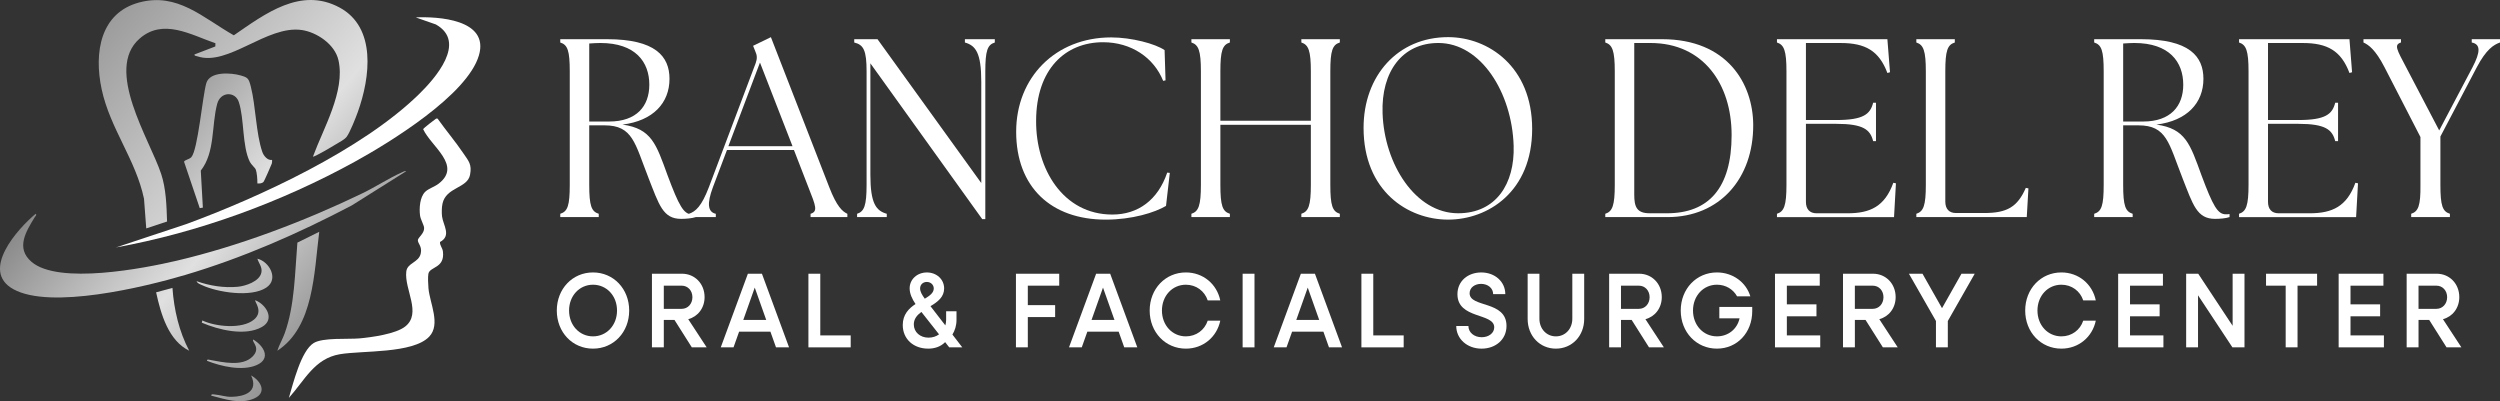
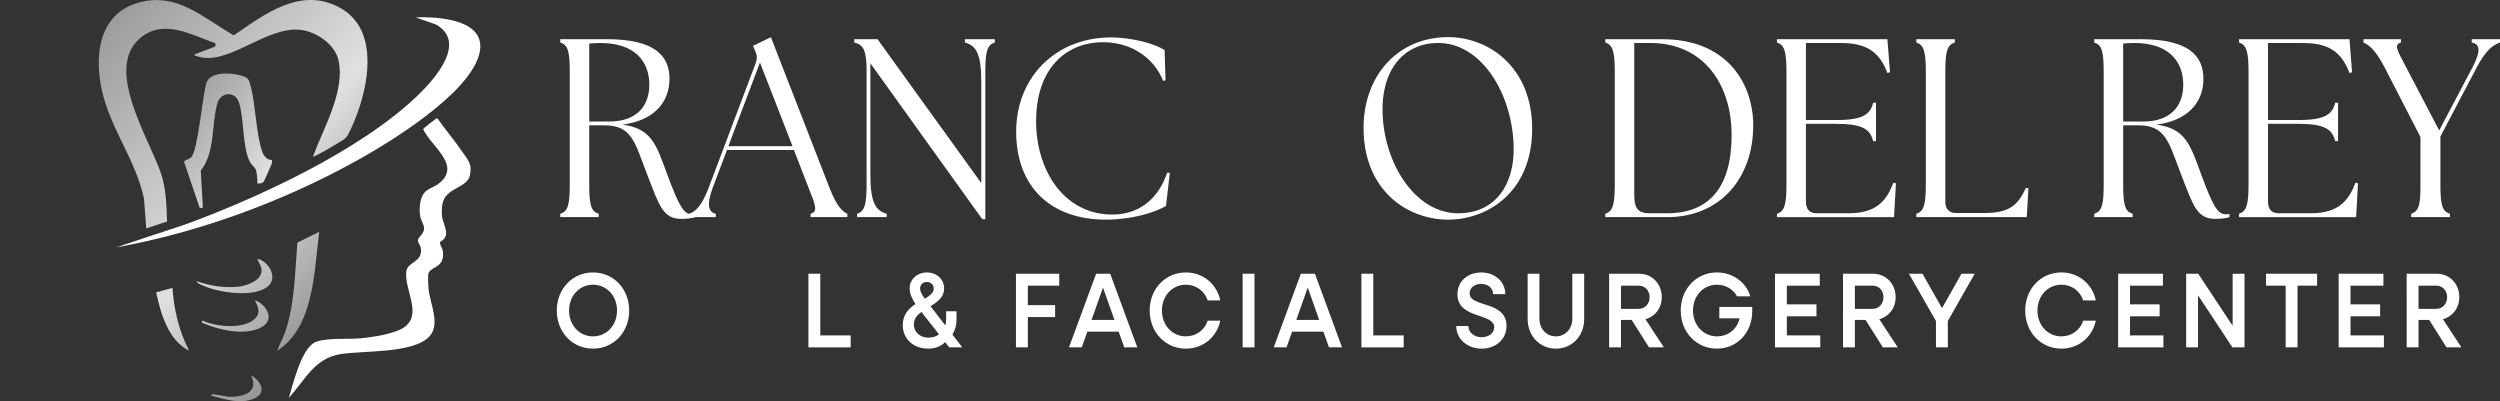
<svg xmlns="http://www.w3.org/2000/svg" xmlns:xlink="http://www.w3.org/1999/xlink" fill="none" height="52" viewBox="0 0 324 52" width="324">
  <rect x="0" y="0" width="324" height="52" fill="#333333" stroke="none" />
  <title>Rancho Del Rey Oral &amp; Facial Surgery Center</title>
  <linearGradient id="a" gradientUnits="userSpaceOnUse" x1="16.09" x2="60.056" y1=".199" y2="37.386">
    <stop offset="0" stop-color="#666" />
    <stop offset="0" stop-color="#9c9c9c" />
    <stop offset=".501" stop-color="#e0e0e0" />
    <stop offset=".556" stop-color="#d2d2d2" />
    <stop offset="1" stop-color="#666" />
  </linearGradient>
  <linearGradient id="b">
    <stop offset="0" stop-color="#666" />
    <stop offset=".501" stop-color="#e0e0e0" />
    <stop offset=".556" stop-color="#d2d2d2" />
    <stop offset="1" stop-color="#666" />
  </linearGradient>
  <linearGradient id="c" gradientUnits="userSpaceOnUse" x1="7.266" x2="51.233" xlink:href="#b" y1="10.631" y2="47.819" />
  <linearGradient id="d" gradientUnits="userSpaceOnUse" x1="13.351" x2="57.318" xlink:href="#b" y1="3.436" y2="40.625" />
  <linearGradient id="e" gradientUnits="userSpaceOnUse" x1="8.8" x2="52.766" xlink:href="#b" y1="8.818" y2="46.006" />
  <linearGradient id="f" gradientUnits="userSpaceOnUse" x1=".171" x2="44.137" xlink:href="#b" y1="19.02" y2="56.207" />
  <linearGradient id="g" gradientUnits="userSpaceOnUse" x1="6.01" x2="49.977" xlink:href="#b" y1="12.116" y2="49.304" />
  <linearGradient id="h" gradientUnits="userSpaceOnUse" x1="3.584" x2="47.55" xlink:href="#b" y1="14.983" y2="52.171" />
  <linearGradient id="i" gradientUnits="userSpaceOnUse" x1="1.309" x2="45.276" xlink:href="#b" y1="17.674" y2="54.861" />
  <linearGradient id="j" gradientUnits="userSpaceOnUse" x1="-.759" x2="43.208" xlink:href="#b" y1="20.119" y2="57.307" />
  <g fill="#fff">
    <path d="m84.059 23.095c-1.785-4.545-2.031-6.851-5.724-6.851h-1.97v7.708c0 2.701.277 3.458 1.231 3.755v.428h-4.986v-.428c.955-.296 1.231-1.054 1.231-3.755v-14.69c0-2.701-.276-3.458-1.231-3.755v-.428h6.063c6.248 0 8.094 2.207 8.094 5.138 0 3.096-2.093 5.434-6.093 5.928 3.785.527 4.37 2.536 5.847 6.587 1.477 3.952 2.093 5.04 3.139 5.04.185 0 .339 0 .492-.033v.395c-.462.165-1.262.231-1.877.231-2.37 0-2.862-1.844-4.217-5.27zm.093-12.121c0-2.931-1.785-5.402-6.34-5.402-.462 0-.955.033-1.447.066v10.112h2.585c3.54 0 5.201-1.976 5.201-4.776z" />
    <path d="m89.291 27.707c.861-.296 1.63-.955 2.585-3.458l6.063-16.073c.215-.593.185-1.021-.062-1.548l-.277-.692 2.309-1.12 7.571 19.466c.954 2.47 1.693 3.129 2.339 3.426v.428h-4.77v-.428c.954-.296.708-.955-.277-3.426l-1.877-4.842h-8.679l-1.816 4.809c-.8 2.141-.677 3.228.369 3.458v.428h-3.477v-.428zm13.418-8.762-4.217-10.837-4.093 10.837z" />
    <path d="m112.801 8.207v14.427c0 3.755.739 4.678 2.124 5.073v.428h-3.847v-.428c.923-.296 1.231-1.054 1.231-3.755v-14.69c0-2.701-.37-3.458-1.601-3.755v-.428h3.016l13.449 18.643v-13.143c0-3.755-.738-4.677-2.123-5.072v-.428h3.877v.428c-.954.296-1.231 1.054-1.231 3.755v19.137h-.399z" />
    <path d="m131.696 17.068c0-7.016 5.078-12.22 12.31-12.22 2.647 0 5.725.823 6.925 1.647l.123 3.919-.308.066c-1.2-2.997-4.124-5.007-7.786-5.007-4.893 0-8.679 3.492-8.679 10.211-.031 6.193 3.478 12.121 9.879 12.121 3.324 0 5.909-1.877 7.11-5.434l.338.033-.492 4.282c-1.447.856-4.371 1.778-7.817 1.778-7.079 0-11.603-4.215-11.603-11.396z" />
-     <path d="m154.406 27.706c.923-.296 1.231-1.054 1.231-3.755v-14.69c0-2.701-.308-3.458-1.231-3.755v-.428h4.986v.428c-.954.296-1.231 1.054-1.231 3.755v6.39h11.726v-6.39c0-2.701-.307-3.458-1.231-3.755v-.428h4.986v.428c-.954.296-1.231 1.054-1.231 3.755v14.69c0 2.701.277 3.458 1.231 3.755v.428h-4.986v-.428c.924-.296 1.231-1.054 1.231-3.755v-7.773h-11.726v7.773c0 2.701.277 3.458 1.231 3.755v.428h-4.986z" />
    <path d="m176.718 16.572c0-6.752 4.431-11.759 10.956-11.759 5.201 0 10.894 3.821 10.894 11.891 0 8.136-5.724 11.759-10.894 11.759-5.232 0-10.956-3.722-10.956-11.89zm19.45 2.306c-.215-6.884-4.247-13.307-9.756-13.307-4.678 0-7.417 3.722-7.232 9.091.215 6.621 4.277 12.977 9.786 12.977 4.924 0 7.356-3.821 7.202-8.762z" />
    <path d="m208.045 28.134v-.428c.923-.296 1.23-1.054 1.23-3.755v-14.689c0-2.701-.307-3.458-1.23-3.755v-.428h7.355c8.463 0 11.787 5.764 11.818 11.1.031 6.949-4.34 11.956-11.11 11.956h-8.064zm16.372-10.638c0-6.587-3.662-11.924-10.525-11.924h-2.093v19.664c0 1.548.308 2.404 2 2.404h2.247c5.386 0 8.371-3.261 8.371-10.145z" />
    <path d="m230.294 28.134v-.428c.923-.296 1.231-1.054 1.231-3.755v-14.689c0-2.701-.308-3.458-1.231-3.755v-.428h14.311l.338 4.282-.338.099c-1.077-2.898-2.893-3.886-6.032-3.886h-4.525v9.98h3.939c3.509 0 4.401-.757 4.771-2.24h.369v4.974h-.369c-.37-1.482-1.262-2.24-4.771-2.24h-3.939v10.112c0 .955.493 1.482 1.385 1.482h4.001c2.955 0 4.832-.889 5.94-3.952l.338.066-.246 4.38h-15.172z" />
    <path d="m248.357 28.134v-.428c.924-.296 1.231-1.054 1.231-3.755v-14.689c0-2.701-.307-3.458-1.231-3.755v-.428h4.986v.428c-.954.296-1.231 1.054-1.231 3.755v16.864c0 .955.493 1.482 1.385 1.482h3.662c2.955 0 4.309-.79 5.386-3.261l.339.066-.216 3.722z" />
    <path d="m282.856 23.095c-1.785-4.545-2.031-6.851-5.724-6.851h-1.97v7.708c0 2.701.277 3.458 1.231 3.755v.428h-4.986v-.428c.955-.296 1.231-1.054 1.231-3.755v-14.69c0-2.701-.276-3.458-1.231-3.755v-.428h6.063c6.248 0 8.094 2.207 8.094 5.138 0 3.096-2.092 5.434-6.093 5.928 3.785.527 4.37 2.536 5.847 6.587 1.477 3.952 2.093 5.04 3.14 5.04.184 0 .338 0 .492-.033v.395c-.462.165-1.262.231-1.877.231-2.37 0-2.862-1.844-4.217-5.27zm.093-12.121c0-2.931-1.785-5.402-6.34-5.402-.461 0-.954.033-1.447.066v10.112h2.585c3.54 0 5.202-1.976 5.202-4.776z" />
    <path d="m290.179 28.134v-.428c.923-.296 1.231-1.054 1.231-3.755v-14.689c0-2.701-.308-3.458-1.231-3.755v-.428h14.311l.338 4.282-.338.099c-1.077-2.898-2.893-3.886-6.033-3.886h-4.524v9.98h3.939c3.508 0 4.401-.757 4.771-2.24h.369v4.974h-.369c-.37-1.482-1.263-2.24-4.771-2.24h-3.939v10.112c0 .955.492 1.482 1.385 1.482h4.001c2.954 0 4.832-.889 5.939-3.952l.339.066-.246 4.38h-15.172z" />
    <path d="m312.49 27.706c.923-.296 1.232-1.054 1.2-3.755v-6.192l-4.646-9.025c-1.201-2.338-2.093-2.931-2.739-3.228v-.428h4.862v.428c-.923.296-.554.889.677 3.228l4.277 8.168 4.309-8.168c1.047-2.009 1.077-2.997-.092-3.228v-.428h3.662v.428c-.831.296-1.784.889-3.016 3.228l-4.708 8.959v6.258c0 2.701.277 3.458 1.232 3.755v.428h-5.017v-.428z" />
    <path d="m72.161 40.246c0-2.808 2.029-4.938 4.691-4.938 2.662 0 4.691 2.13 4.691 4.938 0 2.808-2.016 4.938-4.691 4.938-2.675 0-4.691-2.13-4.691-4.938zm7.806 0c0-1.908-1.344-3.347-3.115-3.347-1.757 0-3.101 1.439-3.101 3.347 0 1.908 1.344 3.347 3.101 3.347 1.771 0 3.115-1.439 3.115-3.347z" />
-     <path d="m84.491 35.475h3.902c1.654 0 2.921 1.3 2.921 3.029 0 1.425-.879 2.531-2.119 2.863l2.39 3.651h-1.925l-2.249-3.554h-1.382v3.554h-1.538v-9.543zm1.538 1.549v3.001h2.326c.788 0 1.382-.65 1.382-1.508 0-.858-.594-1.494-1.382-1.494z" />
-     <path d="m96.925 35.475h1.822l3.515 9.543h-1.692l-.724-2.033h-4.058l-.724 2.033h-1.654zm2.377 5.988-1.486-4.191-1.486 4.191z" />
    <path d="m104.771 35.475h1.538v7.994h3.941v1.549h-5.479z" />
    <path d="m116.997 42.127c0-1.369.788-2.157 1.654-2.724-.439-.65-.761-1.342-.761-2.033 0-1.176.982-2.06 2.235-2.06 1.241 0 2.235.872 2.235 2.074 0 1.079-.788 1.715-1.77 2.296l1.925 2.489c.065-.221.104-.457.104-.706v-1.121h1.344v1.121c0 .733-.207 1.369-.529 1.895l1.279 1.66h-1.693l-.529-.678c-.595.609-1.396.844-2.197.844-1.926 0-3.296-1.259-3.296-3.057zm3.346 1.632c.517 0 .983-.152 1.358-.429l-2.288-2.904c-.569.415-.982.913-.982 1.619 0 .996.814 1.715 1.912 1.715zm-.49-5.048c.646-.387 1.163-.761 1.163-1.328 0-.484-.4-.844-.904-.844-.492 0-.866.346-.866.844 0 .401.233.816.607 1.328z" />
    <path d="m131.666 35.475h5.609v1.549h-4.071v2.517h3.541v1.549h-3.541v3.928h-1.538z" />
    <path d="m142.058 35.475h1.822l3.515 9.543h-1.693l-.723-2.033h-4.059l-.724 2.033h-1.654zm2.377 5.988-1.486-4.191-1.485 4.191z" />
    <path d="m148.998 40.246c0-2.808 2.029-4.938 4.691-4.938 2.236 0 4.019 1.508 4.458 3.624h-1.628c-.401-1.217-1.499-2.033-2.83-2.033-1.758 0-3.102 1.439-3.102 3.347 0 1.908 1.344 3.347 3.102 3.347 1.331 0 2.429-.816 2.83-2.033h1.628c-.439 2.116-2.222 3.624-4.458 3.624-2.662 0-4.691-2.13-4.691-4.938z" />
    <path d="m161.044 35.475h1.538v9.543h-1.538z" />
    <path d="m168.593 35.475h1.822l3.514 9.543h-1.693l-.723-2.033h-4.058l-.723 2.033h-1.655l3.515-9.543zm2.377 5.988-1.486-4.191-1.486 4.191z" />
    <path d="m176.438 35.475h1.538v7.994h3.94v1.549h-5.478z" />
    <path d="m188.729 42.252h1.576c0 .83.749 1.452 1.719 1.452.904 0 1.628-.526 1.628-1.286 0-1.895-4.768-1.038-4.768-4.288 0-1.715 1.37-2.821 3.089-2.821 1.77 0 3.114 1.204 3.114 2.808h-1.576c0-.761-.672-1.328-1.564-1.328-.802 0-1.486.47-1.486 1.217 0 1.895 4.781.913 4.781 4.232 0 1.784-1.434 2.946-3.23 2.946-1.874 0-3.283-1.273-3.283-2.932z" />
    <path d="m197.983 41.339v-5.864h1.525v5.836c0 1.3.918 2.282 2.133 2.282 1.227 0 2.132-.982 2.132-2.282v-5.836h1.538v5.864c0 2.199-1.577 3.845-3.67 3.845-2.081 0-3.657-1.646-3.657-3.845z" />
    <path d="m208.543 35.475h3.902c1.654 0 2.921 1.3 2.921 3.029 0 1.425-.879 2.531-2.119 2.863l2.391 3.651h-1.926l-2.249-3.554h-1.382v3.554h-1.537v-9.543zm1.537 1.549v3.001h2.326c.789 0 1.383-.65 1.383-1.508 0-.858-.594-1.494-1.383-1.494z" />
    <path d="m217.823 40.246c0-2.808 2.029-4.938 4.691-4.938 2.068 0 3.786 1.286 4.33 3.098h-1.719c-.504-.913-1.461-1.508-2.611-1.508-1.757 0-3.101 1.439-3.101 3.347s1.344 3.347 3.101 3.347c1.474 0 2.636-.955 2.934-2.337h-2.623v-1.48h4.264v.553c0 2.766-1.938 4.855-4.575 4.855-2.662 0-4.691-2.129-4.691-4.937z" />
    <path d="m230.038 35.475h5.802v1.549h-4.264v2.42h3.838v1.549h-3.838v2.475h4.328v1.549h-5.866z" />
    <path d="m238.853 35.475h3.902c1.654 0 2.921 1.3 2.921 3.029 0 1.425-.879 2.531-2.119 2.863l2.39 3.651h-1.925l-2.249-3.554h-1.382v3.554h-1.538zm1.537 1.549v3.001h2.326c.788 0 1.382-.65 1.382-1.508 0-.858-.594-1.494-1.382-1.494z" />
    <path d="m250.899 41.601-3.503-6.127h1.758l2.532 4.467 2.521-4.467h1.718l-3.488 6.127v3.416h-1.538z" />
    <path d="m262.466 40.246c0-2.808 2.028-4.938 4.69-4.938 2.236 0 4.019 1.508 4.459 3.624h-1.629c-.4-1.217-1.499-2.033-2.83-2.033-1.757 0-3.101 1.439-3.101 3.347 0 1.908 1.344 3.347 3.101 3.347 1.331 0 2.43-.816 2.83-2.033h1.629c-.44 2.116-2.223 3.624-4.459 3.624-2.662 0-4.69-2.13-4.69-4.938z" />
    <path d="m274.513 35.475h5.802v1.549h-4.265v2.42h3.838v1.549h-3.838v2.475h4.329v1.549h-5.866z" />
    <path d="m283.326 35.475h1.564l4.459 6.749v-6.749h1.537v9.543h-1.564l-4.458-6.749v6.749h-1.538z" />
    <path d="m296.224 37.024h-2.546v-1.549h6.616v1.549h-2.533v7.994h-1.537z" />
    <path d="m303.089 35.475h5.802v1.549h-4.265v2.42h3.838v1.549h-3.838v2.475h4.329v1.549h-5.866z" />
    <path d="m311.902 35.475h3.904c1.654 0 2.919 1.3 2.919 3.029 0 1.425-.878 2.531-2.119 2.863l2.392 3.651h-1.926l-2.248-3.554h-1.383v3.554h-1.538zm1.538 1.549v3.001h2.326c.788 0 1.383-.65 1.383-1.508 0-.858-.595-1.494-1.383-1.494z" />
  </g>
  <path d="m40.562 20.291c1.312-3.603 4.21-8.469 3.304-12.482-.477-2.112-2.859-3.646-4.764-3.92-4.509-.648-9.537 4.748-13.519 3.412-.142-.047-.412-.036-.379-.245l2.703-1.036.013-.416c-3.187-1.095-6.793-3.283-9.849-.582-4.546 4.018 1.315 13.018 2.809 17.498.649 1.946.702 4.131.772 6.189l-2.699.892-.289-3.837c-1.062-5.072-4.397-9.097-5.49-14.198-1.022-4.773-.159-9.898 4.854-11.245 4.971-1.336 8.242 1.968 12.274 4.255 4.097-2.821 8.682-6.303 13.701-3.604 4.796 2.58 3.99 9.042 2.371 13.54-.267.741-1.031 2.694-1.461 3.236-.282.356-.996.713-1.406.968-.292.182-2.829 1.7-2.945 1.574z" fill="url(#a)" />
  <path d="m57.023 31.365c-.026.47.321.741.38 1.232.266 2.208-1.718 1.924-1.888 2.899-.074.426-.028 1.403.014 1.869.175 1.949 1.611 4.659.103 6.257-2.104 2.231-8.69 1.787-11.592 2.285-3.288.565-4.511 3.325-6.604 5.658.559-1.869 1.575-6.091 3.213-7.106 1.196-.741 4.455-.468 5.958-.605 1.546-.142 4.673-.568 5.904-1.536 2.182-1.713-.123-4.794.143-7.121.133-1.163 1.622-1.142 1.877-2.355.195-.931-.387-1.271-.377-1.719.007-.331.852-.862.812-1.585-.021-.38-.465-1.095-.53-1.624-.117-.941-.03-2.356.662-3.049.412-.414 1.218-.653 1.737-1.051 3.08-2.357-.945-4.805-1.995-7.071.017-.109 1.478-1.251 1.629-1.333.103-.055.164-.1.267-.003 1.067 1.502 2.285 2.935 3.316 4.462.669.99 1.131 1.413.866 2.788-.34 1.768-3.112 1.576-3.572 3.741-.102.478-.116 1.179-.055 1.662.142 1.129 1.252 2.493-.267 3.302z" fill="#fff" />
-   <path d="m52.656 22.184-7.064 4.439c-6.908 3.635-14.172 6.818-21.61 9.018-5.268 1.558-17.416 4.505-22.247 1.841-4.35-2.399.574-7.847 2.878-9.77.213.128-.045.329-.121.453-1.124 1.837-2.484 3.998-.399 5.776 3.496 2.982 14.532.851 18.832-.159 8.055-1.892 16.545-5.107 24.05-8.734 1.685-.814 3.434-1.959 5.088-2.7.196-.088.366-.205.594-.162z" fill="url(#c)" />
  <path d="m15.01 32.073 9.178-3.047c9.43-3.469 22.736-9.615 30.1-16.805 2.07-2.021 6.283-6.752 2.201-9.052l-2.61-.913c2.798-.126 9.558.214 8.192 4.912-1.501 5.164-11.662 11.354-16.072 13.781-9.59 5.278-20.348 9.194-30.99 11.123z" fill="#fff" />
  <path d="m35.261 20.729c.015.161.002.312-.036.47-.036.151-.969 2.234-1.045 2.334-.194.256-.542.253-.822.249-.003-.554-.035-1.35-.231-1.858-.056-.145-.587-.621-.748-.95-1.016-2.058-.7-5.593-1.436-7.772-.463-1.371-2.368-1.361-2.799.271-.749 2.838-.253 6.256-2.122 8.638l.27 4.796-.403.07-2.035-6.014c.07-.244.676-.296.945-.597.846-.948 1.43-7.766 1.932-9.569.443-1.591 3.266-1.361 4.428-1.027.963.277 1.07.367 1.35 1.464.644 2.528.661 6.048 1.484 8.448.182.532.7 1.142 1.268 1.045z" fill="url(#d)" />
  <path d="m41.375 30.039c-.676 5.284-.688 12.329-5.434 15.418.247-.783.675-1.476.953-2.251 1.316-3.655 1.325-7.895 1.649-11.763z" fill="url(#e)" />
  <path d="m22.349 37.31c.205 2.848.86 5.659 2.175 8.145-2.68-1.31-3.672-4.72-4.292-7.57z" fill="url(#f)" />
  <path d="m25.475 36.44c1.69.601 3.575.899 5.366.723.971-.096 2.812-.682 3.037-1.85.137-.71-.339-1.177-.52-1.783 1.507.335 2.852 2.634 1.133 3.757-1.966 1.285-6.283.618-8.334-.343-.238-.111-.582-.219-.683-.505z" fill="url(#g)" />
  <path d="m26.154 41.818.066-.287c1.71.81 5.162 1.165 6.695-.11 1.289-1.072.014-2.342.171-2.508 1.373.524 2.631 2.464.858 3.464-2.175 1.226-5.615.378-7.789-.558z" fill="url(#h)" />
-   <path d="m26.834 46.764c-.033-.261.297-.133.44-.108 1.6.281 4.141.902 5.476-.466 1.099-1.127-.169-1.881.064-2.188 1.355.785 2.383 2.47.446 3.315-1.851.808-4.607.165-6.426-.553z" fill="url(#i)" />
  <path d="m27.378 51.274c-.034-.25.322-.154.472-.142.723.058 1.422.316 2.181.297 1.641-.042 3.521-.634 2.512-2.771 1.241.678 2.128 2.221.406 2.981-1.817.801-3.767.09-5.571-.364z" fill="url(#j)" />
</svg>